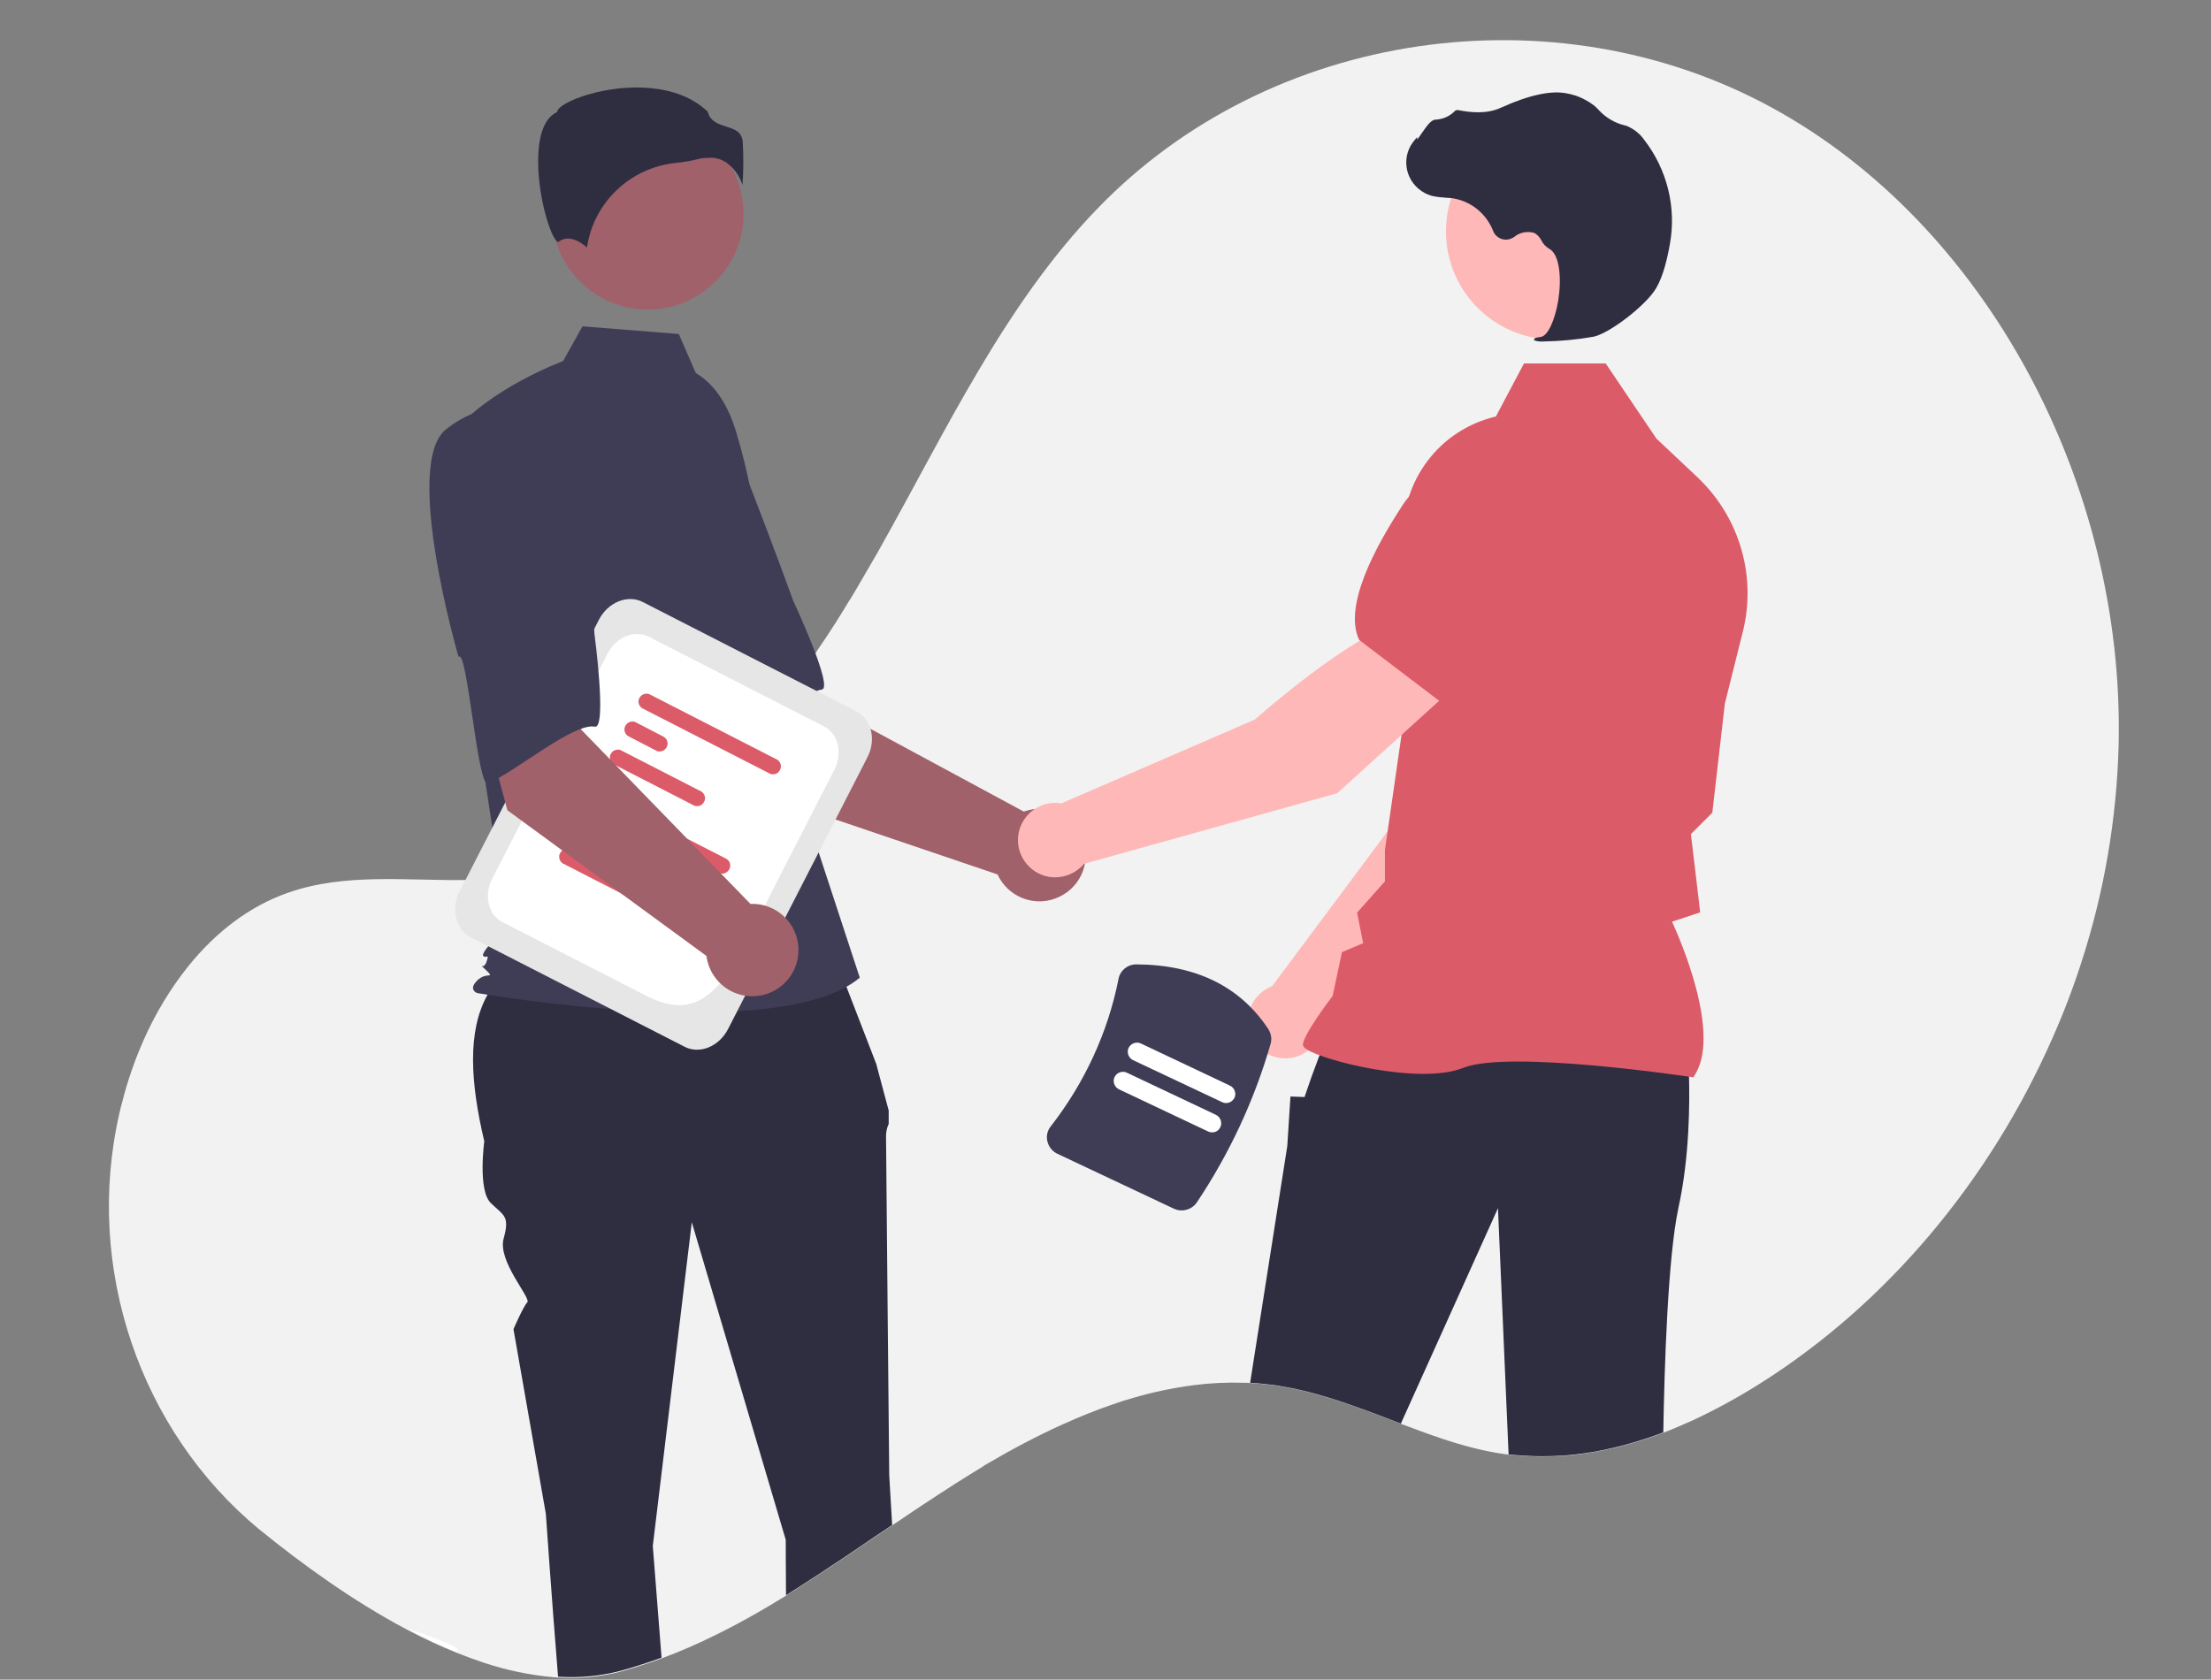
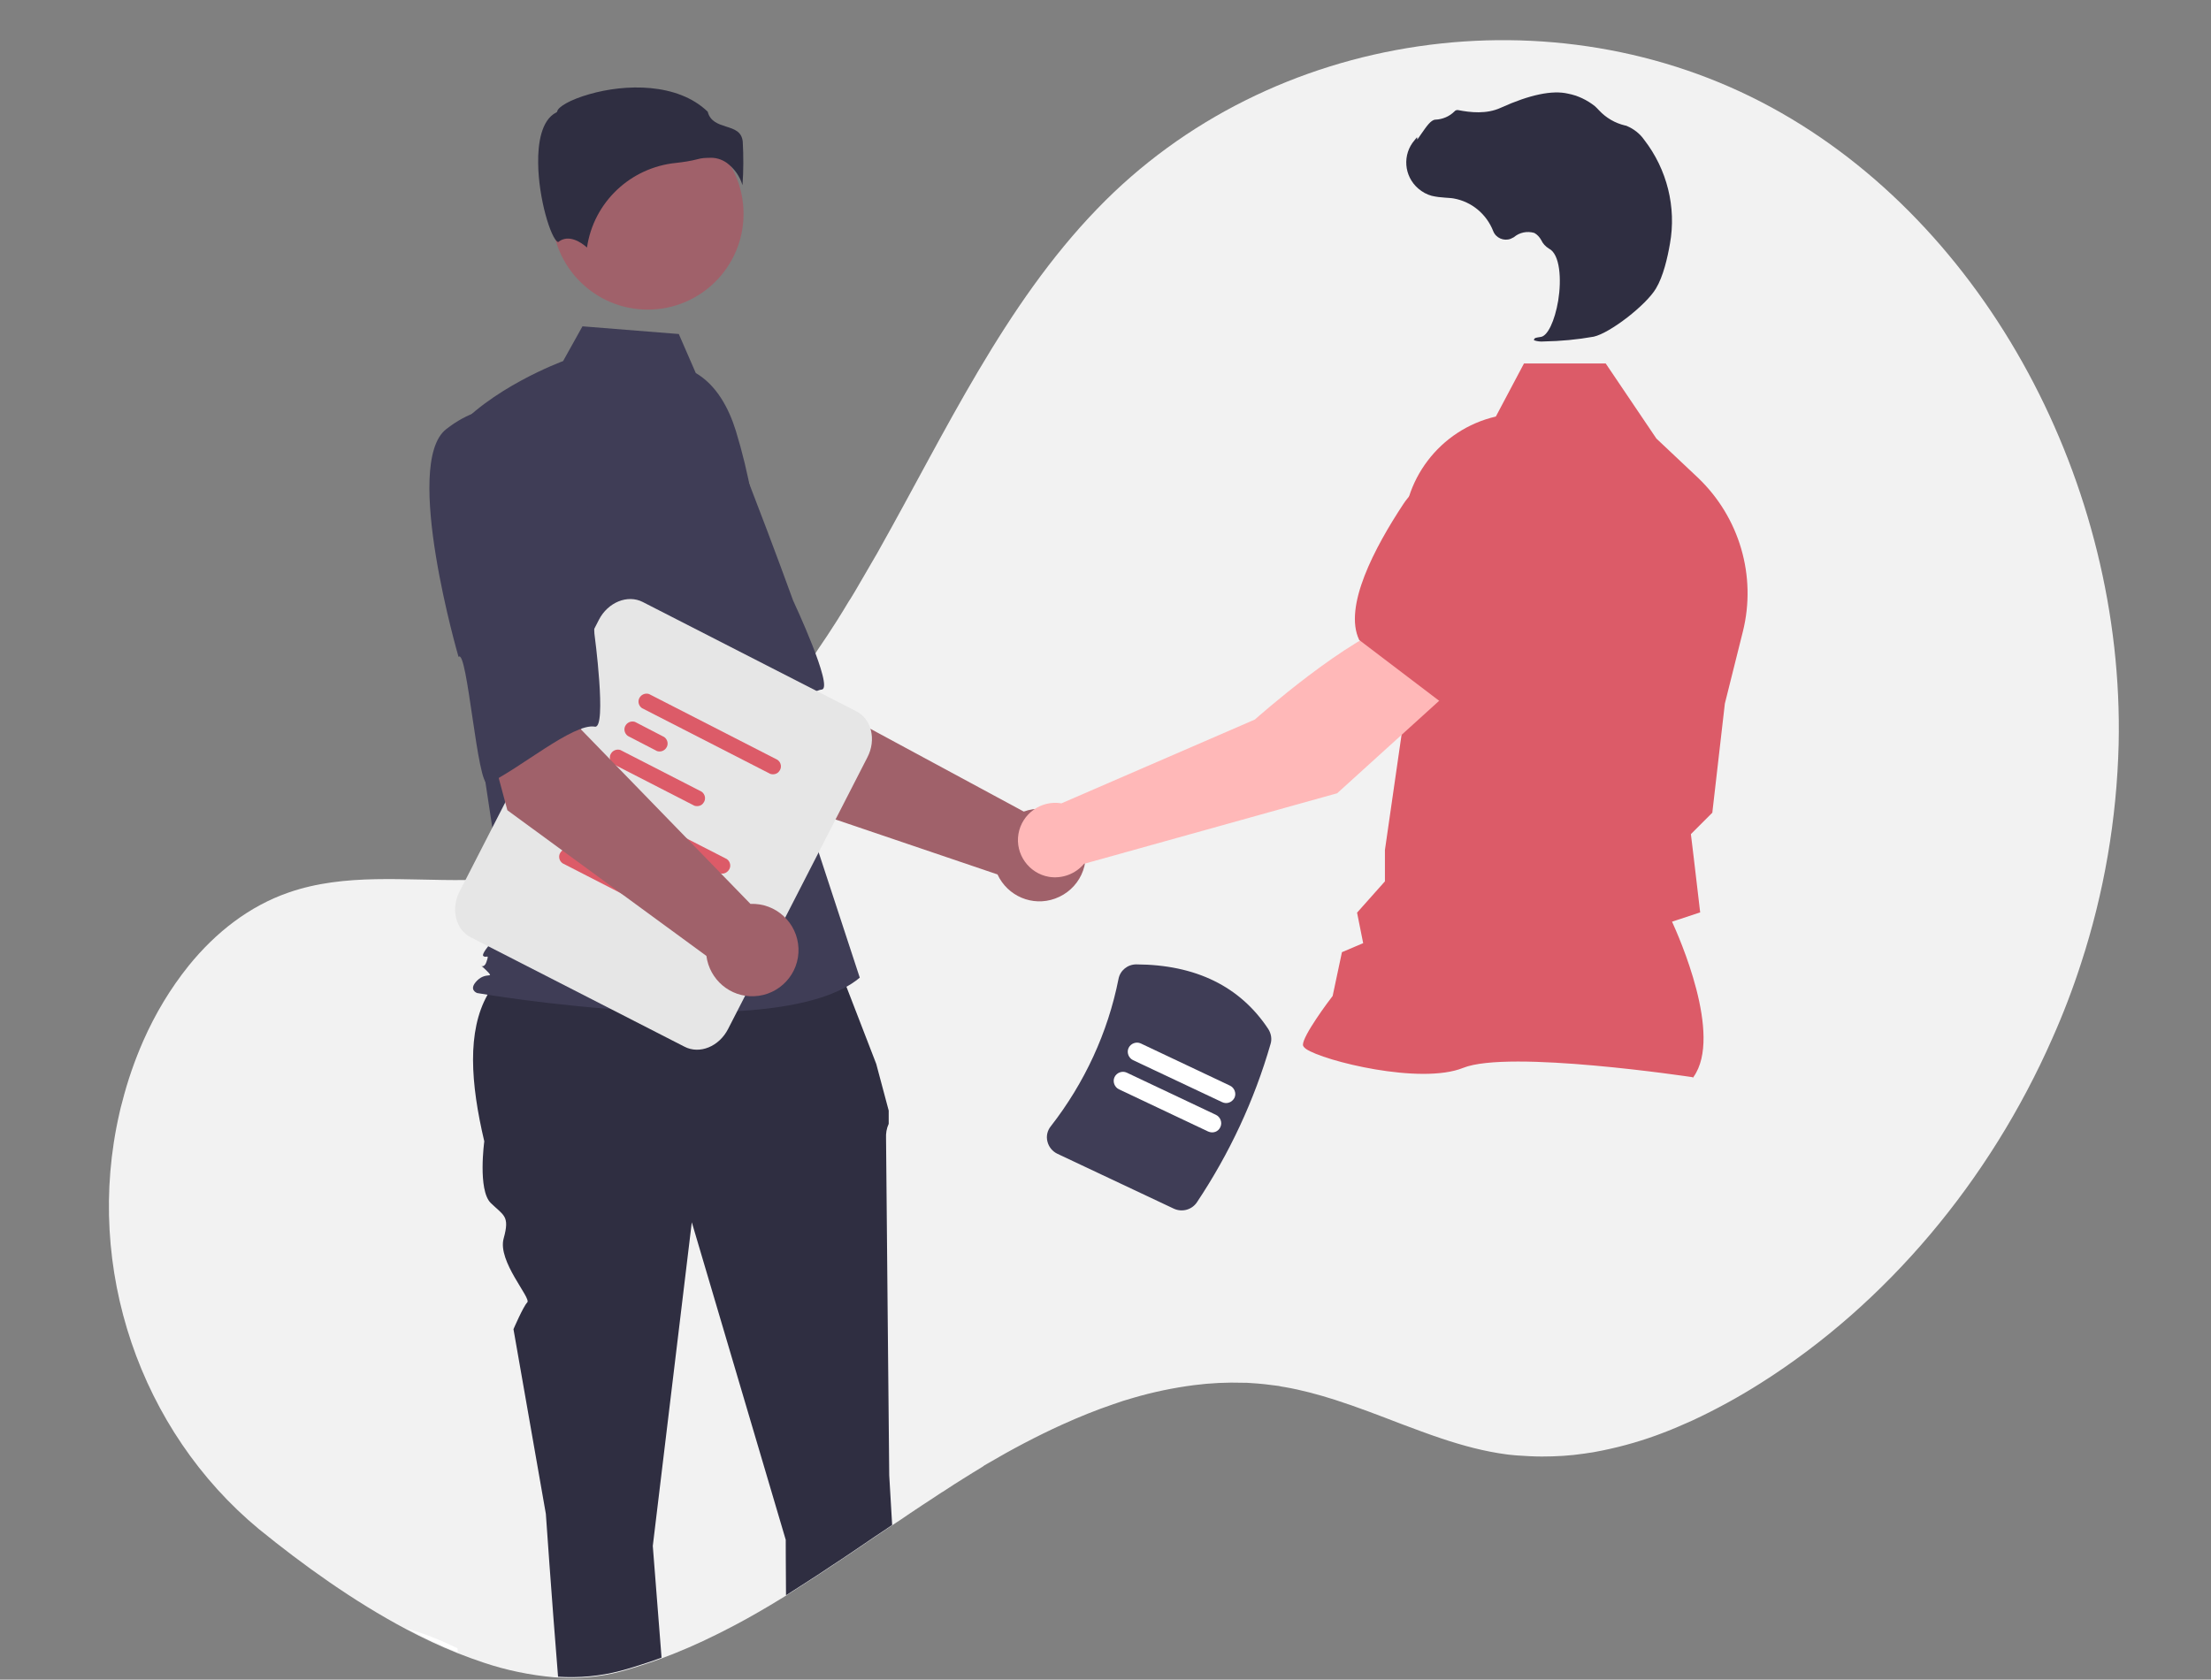
<svg xmlns="http://www.w3.org/2000/svg" version="1.1" id="Layer_1" x="0px" y="0px" viewBox="0 0 833.2 633.1" style="enable-background:new 0 0 833.2 633.1;" xml:space="preserve">
  <rect x="0" y="0" width="833.2" height="633.1" fill="#808080" stroke="none" />
  <style type="text/css">
	.st0{fill:#F2F2F2;}
	.st1{fill:#FFFFFF;}
	.st2{fill:#A0616A;}
	.st3{fill:#3F3D56;}
	.st4{fill:#2F2E41;}
	.st5{fill:#FFB8B8;}
	.st6{fill:#DC5B68;}
	.st7{fill:#E6E6E6;}
</style>
  <path class="st0" d="M798.4,280.5c-0.7,28.2-5.5,56.1-14.2,82.7c-3.1,9.6-6.7,19-10.8,28.2c-23.6,53.6-62.3,99.9-110,130  c-8.2,5.2-16.8,9.9-25.6,14h0c-3.6,1.6-7.2,3.2-10.9,4.6c-7.5,2.9-15.1,5.1-22.9,6.7c-2.3,0.5-4.7,0.9-7,1.2  c-5.3,0.8-10.7,1.1-16,1.1c-3.1,0-6.1-0.2-9.2-0.4c-0.4,0-0.8-0.1-1.2-0.1c-0.7-0.1-1.3-0.1-2-0.2c-0.3,0-0.6-0.1-0.8-0.1  c-8.4-1.1-16.5-3.3-24.6-6c-5.1-1.7-10.1-3.6-15.2-5.5c-8.3-3.2-16.6-6.4-25-9.1c-6.3-2-12.6-3.7-19-4.8c-0.7-0.1-1.4-0.2-2.1-0.4  c-3.6-0.5-7.1-0.9-10.7-1.1c-0.9-0.1-1.7-0.1-2.6-0.1c-6.2-0.2-12.5,0.1-18.7,0.9c-7.7,1-15.4,2.6-22.9,4.8c-2.5,0.7-5,1.5-7.5,2.4  h0c-6.5,2.2-12.9,4.8-19.3,7.7c-9.7,4.4-19.1,9.4-28.3,14.8c-0.6,0.3-1.2,0.7-1.7,1.1c-2.5,1.5-4.9,3-7.3,4.5  c-2.2,1.4-4.5,2.8-6.7,4.3c-0.4,0.3-0.9,0.6-1.3,0.8c-2.4,1.6-4.8,3.2-7.3,4.8h0c-1.5,1-3,2-4.5,3c-2.3,1.6-4.7,3.2-7,4.7  c-2.1,1.4-4.2,2.9-6.4,4.3c-5.6,3.8-11.1,7.6-16.8,11.3c-4.7,3.2-9.5,6.2-14.3,9.3c-0.8,0.5-1.7,1.1-2.5,1.6  c-0.6,0.4-1.2,0.7-1.8,1.1c-1.4,0.9-2.9,1.7-4.3,2.6c-2.9,1.7-5.8,3.4-8.7,5c-2.9,1.6-5.9,3.2-8.9,4.7c-0.8,0.4-1.6,0.8-2.4,1.2  c-6.8,3.4-13.7,6.4-20.7,9c-1.8,0.7-3.6,1.3-5.4,1.9c-3.4,1.1-6.7,2.2-10.2,3.1c-7.6,2-15.5,2.7-23.4,2.2c-0.5,0-1.1-0.1-1.6-0.1  c-8.9-0.8-17.8-2.6-26.4-5.5c-3.3-1.1-6.6-2.3-9.9-3.6c-6.5-2.6-12.9-5.6-19.3-9c0,0,0,0,0,0c-19.8-10.5-38.9-24.2-55.6-37.8  C53,539.4,31.6,478.1,45,419.6c0.3-1.5,0.7-2.9,1.1-4.4c2-7.9,4.7-15.6,7.9-22.9c4.5-10.2,10.2-19.7,17.1-28.3  c10.2-12.6,22.9-22.5,37.7-27.6c21.3-7.4,44.2-4.4,66.7-4.7c3.4,0,6.8-0.2,10.1-0.4c1-0.1,1.9-0.1,2.9-0.2c1.5-0.1,3-0.3,4.4-0.5  c6.9-0.9,13.6-2.5,20.1-4.6h0c1.4-0.5,2.9-1,4.3-1.5c1.1-0.4,2.3-0.9,3.4-1.3h0c2.3-0.9,4.6-1.9,6.9-3c1.6-0.8,3.2-1.5,4.8-2.4h0  c1.6-0.8,3.1-1.7,4.7-2.5c1.1-0.6,2.2-1.2,3.2-1.9c1.8-1.1,3.6-2.2,5.4-3.4c0.2-0.1,0.3-0.2,0.5-0.3c0.4-0.2,0.7-0.5,1.1-0.7  c0.9-0.6,1.9-1.3,2.8-1.9c2.5-1.8,4.9-3.6,7.3-5.5c1.7-1.4,3.4-2.7,5.1-4.2c1.5-1.3,3-2.6,4.5-4c0.6-0.6,1.3-1.2,1.9-1.8  c0.6-0.6,1.3-1.2,1.9-1.8c0.8-0.8,1.7-1.6,2.5-2.5v0c0.4-0.3,0.7-0.7,1.1-1.1c0.6-0.6,1.2-1.2,1.8-1.8c0.4-0.4,0.8-0.8,1.2-1.2  c0.2-0.2,0.4-0.4,0.6-0.7c0.8-0.9,1.7-1.8,2.5-2.6c0.3-0.3,0.6-0.7,0.9-1c1.1-1.3,2.3-2.5,3.4-3.8c1.3-1.5,2.6-2.9,3.8-4.4  c0.8-0.9,1.6-1.9,2.4-2.9c0.2-0.2,0.3-0.4,0.5-0.6c0.6-0.7,1.2-1.5,1.8-2.2c0.5-0.6,0.9-1.1,1.4-1.7c1.8-2.2,3.5-4.5,5.2-6.8  c0.9-1.3,1.9-2.5,2.8-3.8c0.3-0.4,0.6-0.8,0.9-1.2c0.8-1.1,1.6-2.3,2.4-3.4c0.1-0.2,0.3-0.4,0.5-0.7c0.3-0.4,0.6-0.8,0.9-1.3  c0.2-0.4,0.5-0.7,0.7-1.1c2.5-3.6,4.9-7.3,7.2-10.9c1.6-2.5,3.1-5,4.6-7.5c0.2-0.3,0.4-0.6,0.6-0.9c0.8-1.3,1.6-2.6,2.4-4  c2.3-3.9,4.5-7.8,6.8-11.7c0.5-0.9,1.1-1.8,1.6-2.8c25.2-44.8,47.2-92.3,82.2-128.5C478.9,10.8,586-3.9,667.4,40.4  C748.7,84.6,800.6,182.7,798.4,280.5z" />
  <g>
    <path class="st1" d="M172.4,621.3l0.1,1.5c-6.5-2.6-12.9-5.6-19.3-9C159.8,615.7,166.2,618.2,172.4,621.3z" />
    <path class="st2" d="M287.8,299.7l-37.6-59.1l43.6-23.3l11.4,45.1l80.6,43.5c9.1-3.3,19,1.4,22.3,10.5c3.3,9.1-1.4,19-10.5,22.3   c-8.5,3.1-17.9-0.9-21.7-9.1L287.8,299.7z" />
    <path class="st3" d="M222.6,169.7c-11.8,17.4,30.2,80.5,30.2,80.5c2-4.4,21.6,45.1,24.9,42.2c9.3-8.3,23.9-31.5,32-32.5   c4.6-0.6-10.8-33.5-10.8-33.5s-7-19.4-16.6-44.2c-5.2-14.4-17.4-25-32.3-28.3C250.1,153.9,234.5,152.3,222.6,169.7z" />
    <path class="st4" d="M336.2,574.8c-2.1,1.4-4.2,2.9-6.4,4.3c-5.6,3.8-11.1,7.6-16.8,11.3c-4.7,3.2-9.5,6.2-14.3,9.3   c-0.8,0.5-1.7,1.1-2.5,1.6c-0.1-12.3-0.1-20.9-0.1-20.9l-35.4-119.7L246,582.7c0,0,1.6,20.2,3.3,42.1c-1.8,0.7-3.6,1.3-5.4,1.9   c-3.4,1.1-6.7,2.2-10.2,3.1c-7.6,2-15.5,2.7-23.4,2.2c-2.5-30.8-4.6-61.4-4.6-61.4l-12.2-69.6c0,0,3.7-8.6,5.2-10.1   c1.6-1.6-11.3-15.5-8.9-24.1c2.4-8.6,0-8.6-4.9-13.4c-4.9-4.9-2.4-23.2-2.4-23.2c-5.2-22-6.5-41.5,1.2-55.2   c2.7-4.9,6.6-9,11.8-12.3c0.7-0.4,1.4-0.9,2.2-1.3l17.7-0.4h0l49.9-1.2h0l13.7-0.3h0l10.1-0.2l11.8-0.3l13-0.3l5.1,13.3l11.2,29   l4.7,17.6v5c-0.8,1.7-1.1,3.6-1,5.5c0,3.7,1.2,127,1.2,127L336.2,574.8z" />
    <circle class="st2" cx="244.1" cy="80.6" r="36.1" />
    <path class="st3" d="M262.2,140.6c7.8,4.6,12.4,13.1,15.1,21.8c4.9,16,7.9,32.6,8.9,49.3l2.8,50.1l35,106.7   c-30.3,25.6-144.2,5.8-144.2,5.8s-3.5-1.2,0-4.7s6.9-0.4,3.4-3.9c-3.5-3.5-1.1,0.4,0.1-3.1c1.2-3.5,0-1.2-1.2-2.3   c-1.2-1.2,9-11.7,9-11.7l-9.3-61.2l-11.7-123.5c14-17.5,42.1-27.8,42.1-27.8l7.3-13.1l36.3,2.9L262.2,140.6z" />
    <path class="st4" d="M273.9,61.4c2.8,2.1,4.9,5,5.9,8.4c0.4-5.5,0.4-10.9,0.1-16.4c-0.4-3.8-3.1-4.7-6.3-5.7   c-2.8-0.9-6-1.9-6.9-5.6c-11.4-11-31.1-10.5-44.6-6.6c-7.4,2.1-11.7,4.8-12.1,6.4l-0.1,0.3l-0.3,0.2c-5.7,2.9-6.9,11.9-6.8,19   c0.1,13.4,4.8,28.5,7.4,29.8c0.1,0.1,0.2,0,0.2,0l0,0c3.9-3.1,8.7,0.2,10.8,2.1c2.5-17.1,16.4-30.2,33.6-31.9   c2.7-0.3,5.4-0.7,8.1-1.4c1.4-0.4,2.7-0.5,4.1-0.5C269.6,59.3,271.9,60,273.9,61.4z" />
-     <path class="st5" d="M498.1,387.2l69.5-70.6l18.3-56.4l-29.5-11.9c-14.6,14.7-29.6,59.8-29.6,59.8l-47.4,63.6   c-0.4,0.1-0.8,0.3-1.1,0.5c-7,3.3-10,11.7-6.7,18.7c3.3,7,11.7,10,18.7,6.7C494.5,395.6,497.4,391.7,498.1,387.2z" />
    <path class="st6" d="M548.4,254.8l37.3,10.8l0.1,0c13.7-2.7,24.5-25.4,31.2-44c4.6-12.7-1.5-26.8-13.9-32.3l0,0   c-9-3.9-19.5-2.3-26.9,4.1l-18.6,16L548.4,254.8z" />
-     <path class="st4" d="M632.5,455.3c-4,18.6-5.3,60.5-5.7,84.6c-7.5,2.9-15.1,5.1-22.9,6.7c-2.3,0.5-4.7,0.9-7,1.2   c-5.3,0.8-10.7,1.1-16,1.1c-3.1,0-6.1-0.2-9.2-0.4c-0.4,0-0.8-0.1-1.2-0.1c-0.7-0.1-1.3-0.1-2-0.2l-4-92.8l-36.6,81.2   c-8.3-3.2-16.6-6.4-25-9.1c-6.3-2-12.6-3.7-19-4.8c-0.7-0.1-1.4-0.2-2.1-0.4c-3.6-0.5-7.1-0.9-10.7-1.1l14-89.2l1.2-18.7l5.3,0.2   l2.7-7.8l2.9-7.8l2.1-5.6l136.9,8.2c0,0,0.2,2.1,0.3,5.6C636.7,415.5,636.8,435.7,632.5,455.3z" />
    <path class="st6" d="M638,406.2l0.2-0.3c11.1-15.6-5.6-53-8.1-58.5l10.6-3.5l-2.4-20.4l-1.1-9.1l8.1-8.1l0-0.2l4.7-40.9l6.8-27.2   c5.2-20.9-1.3-43-16.9-57.9l-15.7-14.8l-19.1-28.3h-30.8l-10.6,20c-21.1,4.9-35.8,24.2-34.8,45.9l2.4,52.3l-9.4,65.2l0,11.8   L511.4,344l2.3,11.5l-8,3.4l-3.5,16.5c-1.5,1.9-11.2,14.9-11.2,18.4c0,0.5,0.4,1,1.2,1.6c6.6,4.5,43.1,13.6,59.2,7.1   c17.2-6.9,85.6,3.4,86.3,3.5L638,406.2z" />
-     <circle class="st5" cx="585.7" cy="87.2" r="40.8" />
    <path class="st4" d="M581.8,128.7c6.3-0.1,12.6-0.7,18.8-1.8c6.2-1.4,19.7-11.9,23.4-18.1l0,0c2.8-4.6,4.4-11.7,5.3-16.9   c2.5-13.8-1.1-28.1-9.7-39.2c-1.6-2.3-3.9-4.1-6.5-5.2c-0.2-0.1-0.5-0.2-0.7-0.2c-3.8-0.9-7.2-2.9-9.8-5.7   c-0.5-0.6-1.1-1.1-1.6-1.6c-2.9-2.3-6.4-4-10.1-4.7c-5.9-1.4-14.5,0.4-25.3,5.3c-5.4,2.5-11.5,1.8-16.1,0.9   c-0.5-0.1-1.1,0.1-1.4,0.5c-1.9,1.9-4.5,3-7.2,3.1c-1.7,0.1-3.3,2.5-5.4,5.5c-0.5,0.7-1,1.5-1.4,2l-0.1-0.9l-0.9,1.1   c-4.7,5.4-4.1,13.6,1.4,18.3c1.5,1.3,3.2,2.2,5,2.7c1.7,0.4,3.4,0.6,5.1,0.7c1,0.1,2.1,0.1,3.2,0.3c6.8,1.2,12.4,5.9,14.9,12.3   c1,2.6,4,3.9,6.6,2.9c0.4-0.2,0.8-0.4,1.2-0.6c2.1-1.8,5-2.4,7.7-1.6c1.1,0.6,2,1.6,2.6,2.7c0.6,1.3,1.6,2.4,2.9,3.2   c4.2,2.1,4.8,11.6,3.5,19.6c-1.3,7.7-4,13.4-6.6,13.7c-2,0.3-2.3,0.4-2.4,0.8L578,128l0.2,0.3C579.4,128.7,580.6,128.8,581.8,128.7   z" />
    <path class="st5" d="M547.9,259.1l-19.6-25c-20,5.5-55.4,37.1-55.4,37.1L400,302.8c-7.6-1.3-14.9,3.9-16.2,11.5   c-1.3,7.6,3.9,14.9,11.5,16.2c5,0.8,10-1.1,13.2-4.9l95.4-26.6L547.9,259.1z" />
    <path class="st6" d="M543.2,264.8l31-34.5l1.7-24.5c0.7-9.8-4.3-19.1-12.8-24l0,0c-11.8-6.7-26.7-3.2-34.2,8.1   c-10.9,16.5-22.7,38.8-16.7,51.3l0.1,0.1L543.2,264.8z" />
    <path class="st7" d="M257.9,394.5l-80.5-41.2c-5.7-2.9-7.6-10.7-4.2-17.3l52.5-102.4c3.4-6.6,10.8-9.6,16.5-6.7l80.5,41.2   c5.7,2.9,7.6,10.7,4.2,17.3l-52.5,102.4C271,394.5,263.6,397.5,257.9,394.5z" />
-     <path class="st1" d="M244.1,375.6l-54.7-28c-5.4-2.7-7.1-10-4-16.2l43.6-85.1c3.2-6.2,10.1-9,15.5-6.3l66,33.8   c5.4,2.7,7.1,10,4,16.2l-23.7,46.2C276.7,363.9,268,387.8,244.1,375.6z" />
    <path class="st6" d="M271.2,329.1l-48.4-24.8c-1.4-1-1.7-2.9-0.7-4.2c0.8-1.1,2.2-1.5,3.4-1.1l48.4,24.8c1.4,1,1.7,2.9,0.7,4.2   C273.8,329.1,272.4,329.6,271.2,329.1z" />
    <path class="st6" d="M228.4,320.5l-11-5.7c-1.4-1-1.7-2.9-0.7-4.2c0.8-1.1,2.2-1.5,3.4-1.1l11,5.7c1.4,1,1.7,2.9,0.7,4.2   C231.1,320.5,229.7,321,228.4,320.5z" />
    <path class="st6" d="M242.6,341.1L212,325.4c-1.4-1-1.7-2.9-0.7-4.2c0.8-1.1,2.2-1.5,3.4-1.1l30.6,15.7c1.4,1,1.7,2.9,0.7,4.2   C245.2,341.1,243.8,341.5,242.6,341.1L242.6,341.1z" />
    <path class="st6" d="M290.3,291.7l-48.4-24.8c-1.4-1-1.7-2.9-0.7-4.2c0.8-1.1,2.2-1.5,3.4-1.1l48.4,24.8c1.4,1,1.7,2.9,0.7,4.2   C293,291.7,291.6,292.1,290.3,291.7z" />
    <path class="st6" d="M247.6,283.1l-11-5.7c-1.4-1-1.7-2.9-0.7-4.2c0.8-1.1,2.2-1.5,3.4-1.1l11,5.7c1.4,1,1.7,2.9,0.7,4.2   C250.2,283.1,248.8,283.5,247.6,283.1z" />
    <path class="st6" d="M261.7,303.7L231.1,288c-1.4-1-1.7-2.9-0.7-4.2c0.8-1.1,2.2-1.5,3.4-1.1l30.6,15.7c1.4,1,1.7,2.9,0.7,4.2   C264.4,303.7,263,304.1,261.7,303.7L261.7,303.7z" />
    <path class="st2" d="M191.2,305.4L173,237.7l48.6-9.2L219,275l63.8,65.7c9.6-0.4,17.7,7.1,18.1,16.7c0.4,9.6-7.1,17.7-16.7,18.1   c-9,0.4-16.8-6.2-18-15.2L191.2,305.4z" />
    <path class="st3" d="M168.1,161.8c-16.5,13,4.7,85.8,4.7,85.8c3.3-3.6,7.1,49.5,11.1,47.7c11.4-5.1,32.2-22.9,40.3-21.4   c4.6,0.8-0.2-35.1-0.2-35.1s-0.9-20.6-2.6-47.1c-0.7-15.3-9.1-29.1-22.4-36.7C199,155,184.6,148.8,168.1,161.8z" />
    <path class="st3" d="M442.4,455.6l-43.9-20.7c-1.9-0.9-3.3-2.6-3.8-4.7c-0.5-2,0-4.1,1.3-5.7c12.7-16.3,21.5-35.3,25.5-55.5   c0.6-3.2,3.4-5.5,6.7-5.5c22.4,0.1,39.1,8.3,49.7,24.3c1.1,1.7,1.5,3.8,0.9,5.7c-6.1,21.2-15.5,41.3-27.7,59.6   C449.2,456,445.5,457,442.4,455.6z" />
    <path class="st1" d="M455.3,426.5l-33.6-15.9c-1.7-0.8-2.5-2.9-1.7-4.6c0.8-1.7,2.9-2.5,4.6-1.7l0,0l33.6,15.9   c1.7,0.8,2.5,2.9,1.7,4.6C459.1,426.6,457.1,427.3,455.3,426.5L455.3,426.5z" />
    <path class="st1" d="M460.5,415.4L427,399.6c-1.7-0.8-2.5-2.9-1.7-4.6c0.8-1.7,2.9-2.5,4.6-1.7l0,0l33.6,15.9   c1.7,0.8,2.5,2.9,1.7,4.6C464.3,415.5,462.3,416.3,460.5,415.4L460.5,415.4L460.5,415.4z" />
  </g>
</svg>